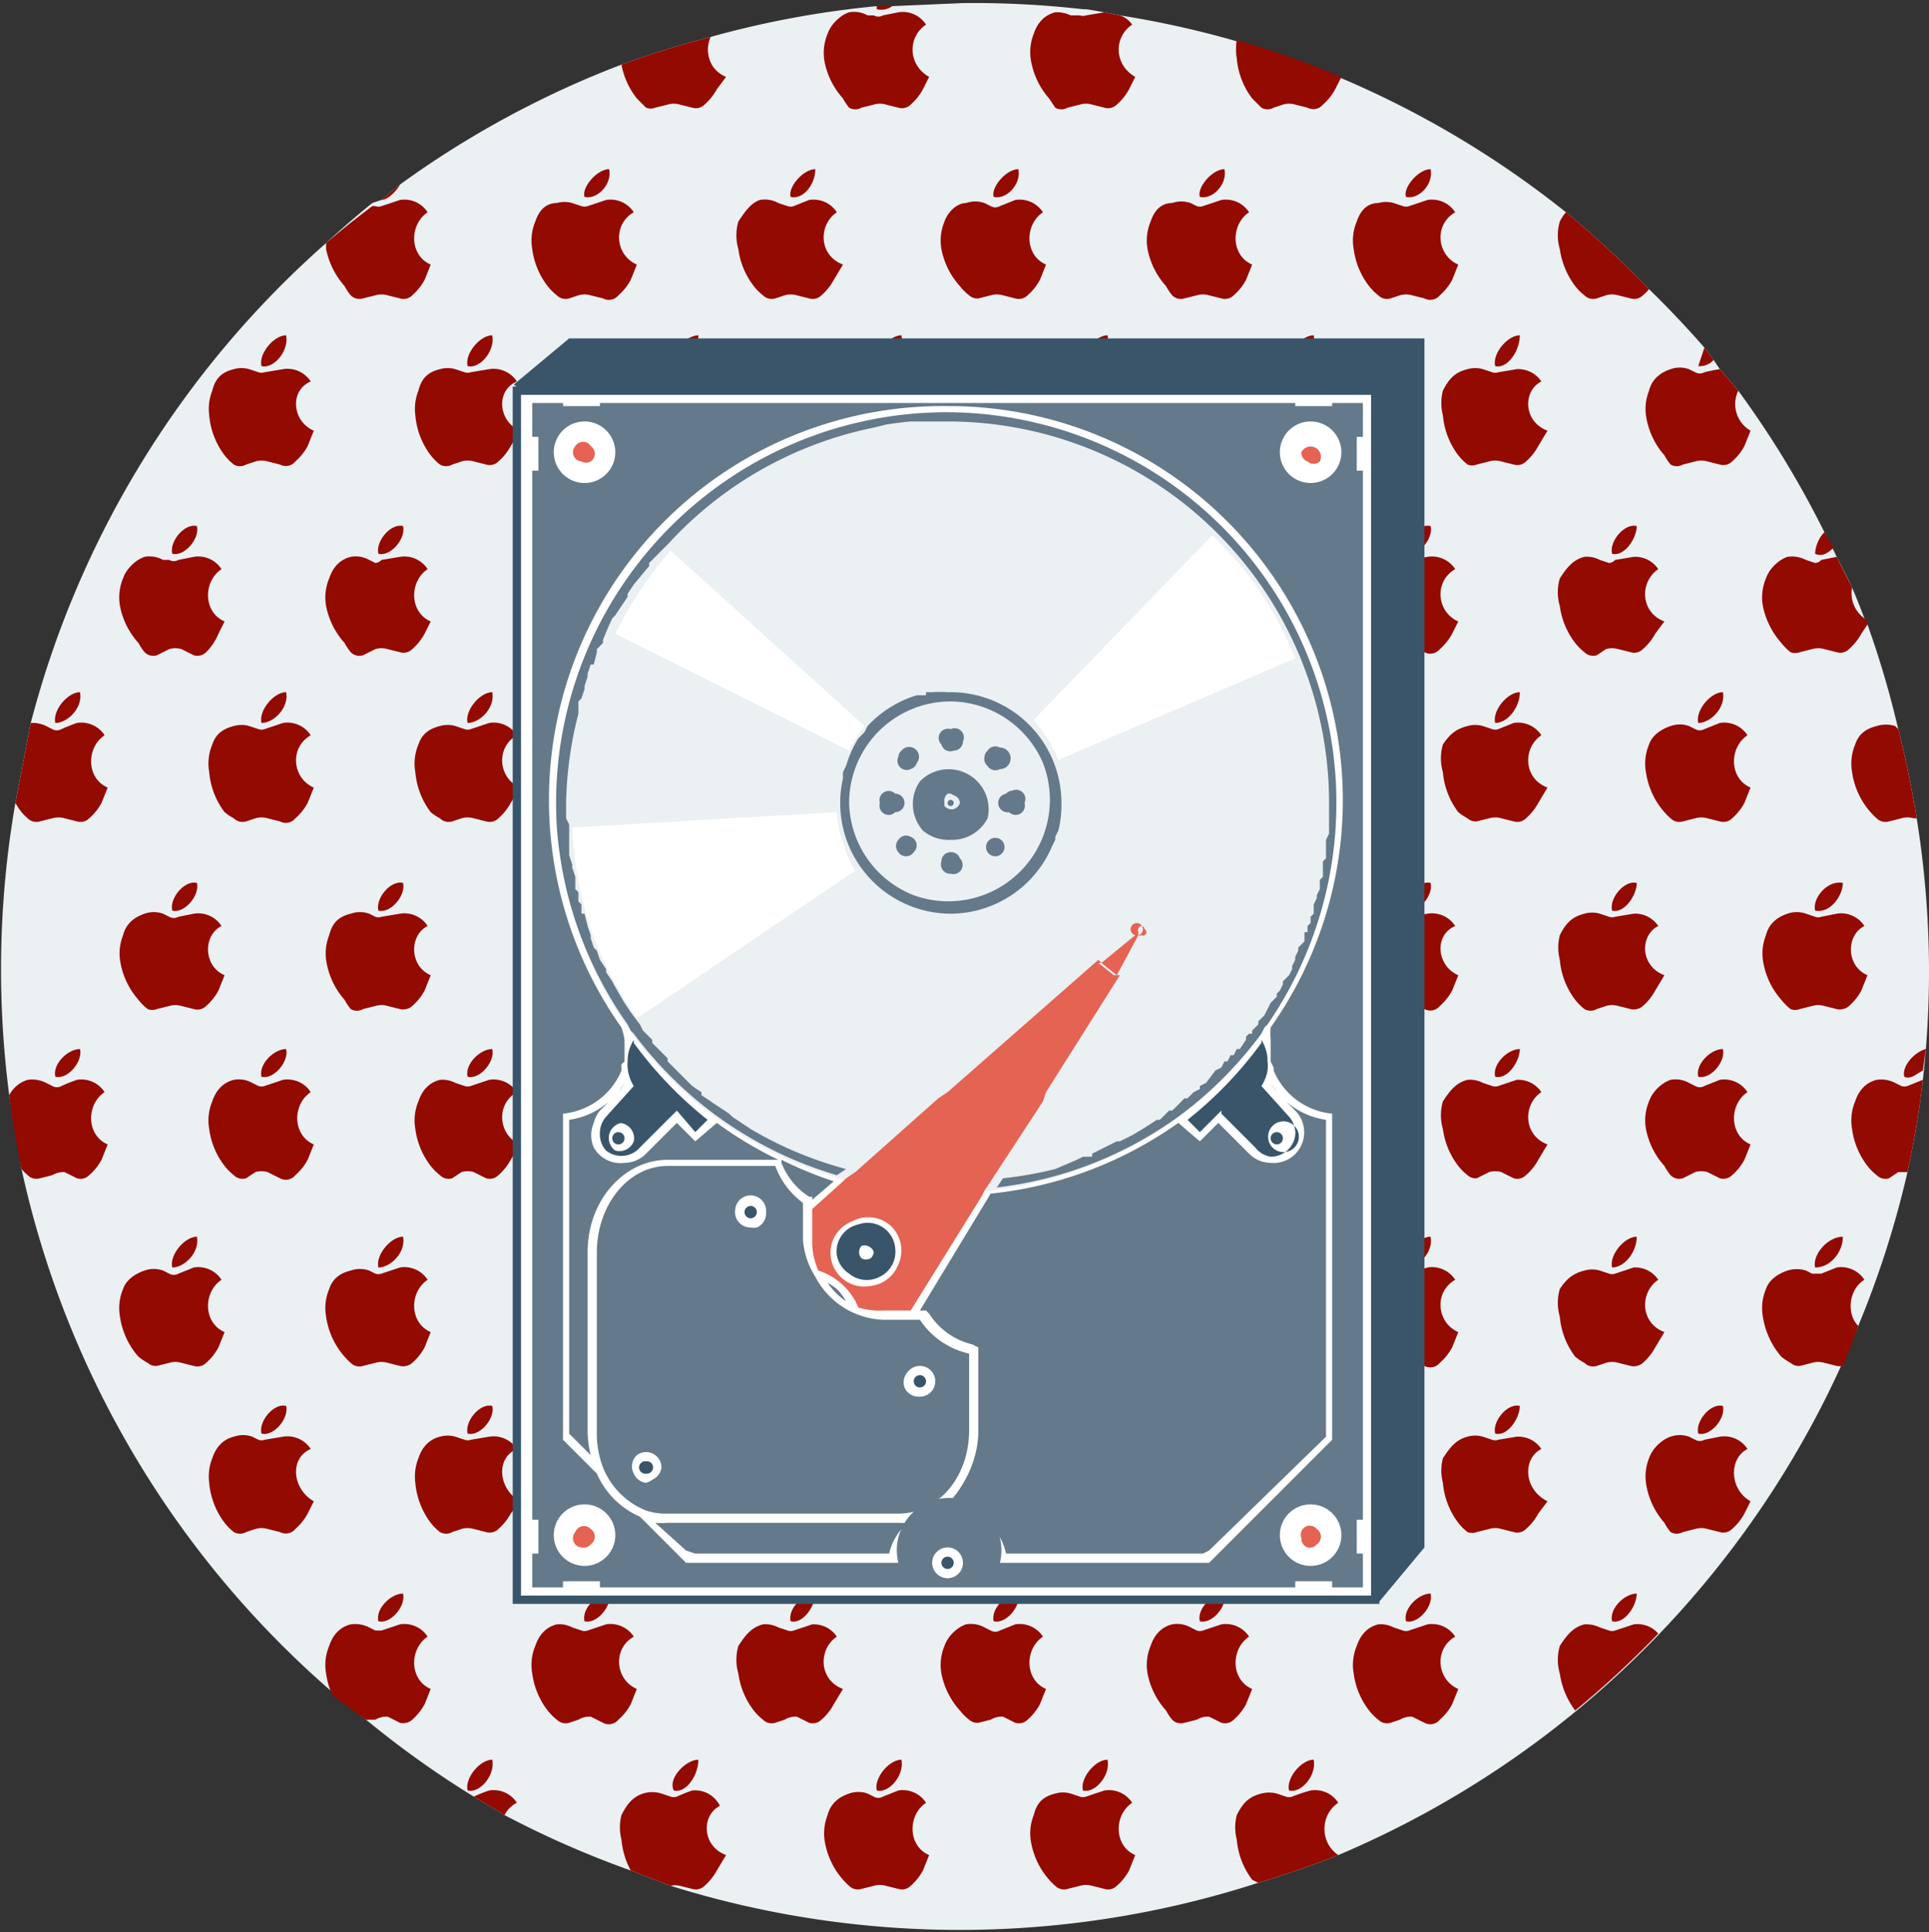
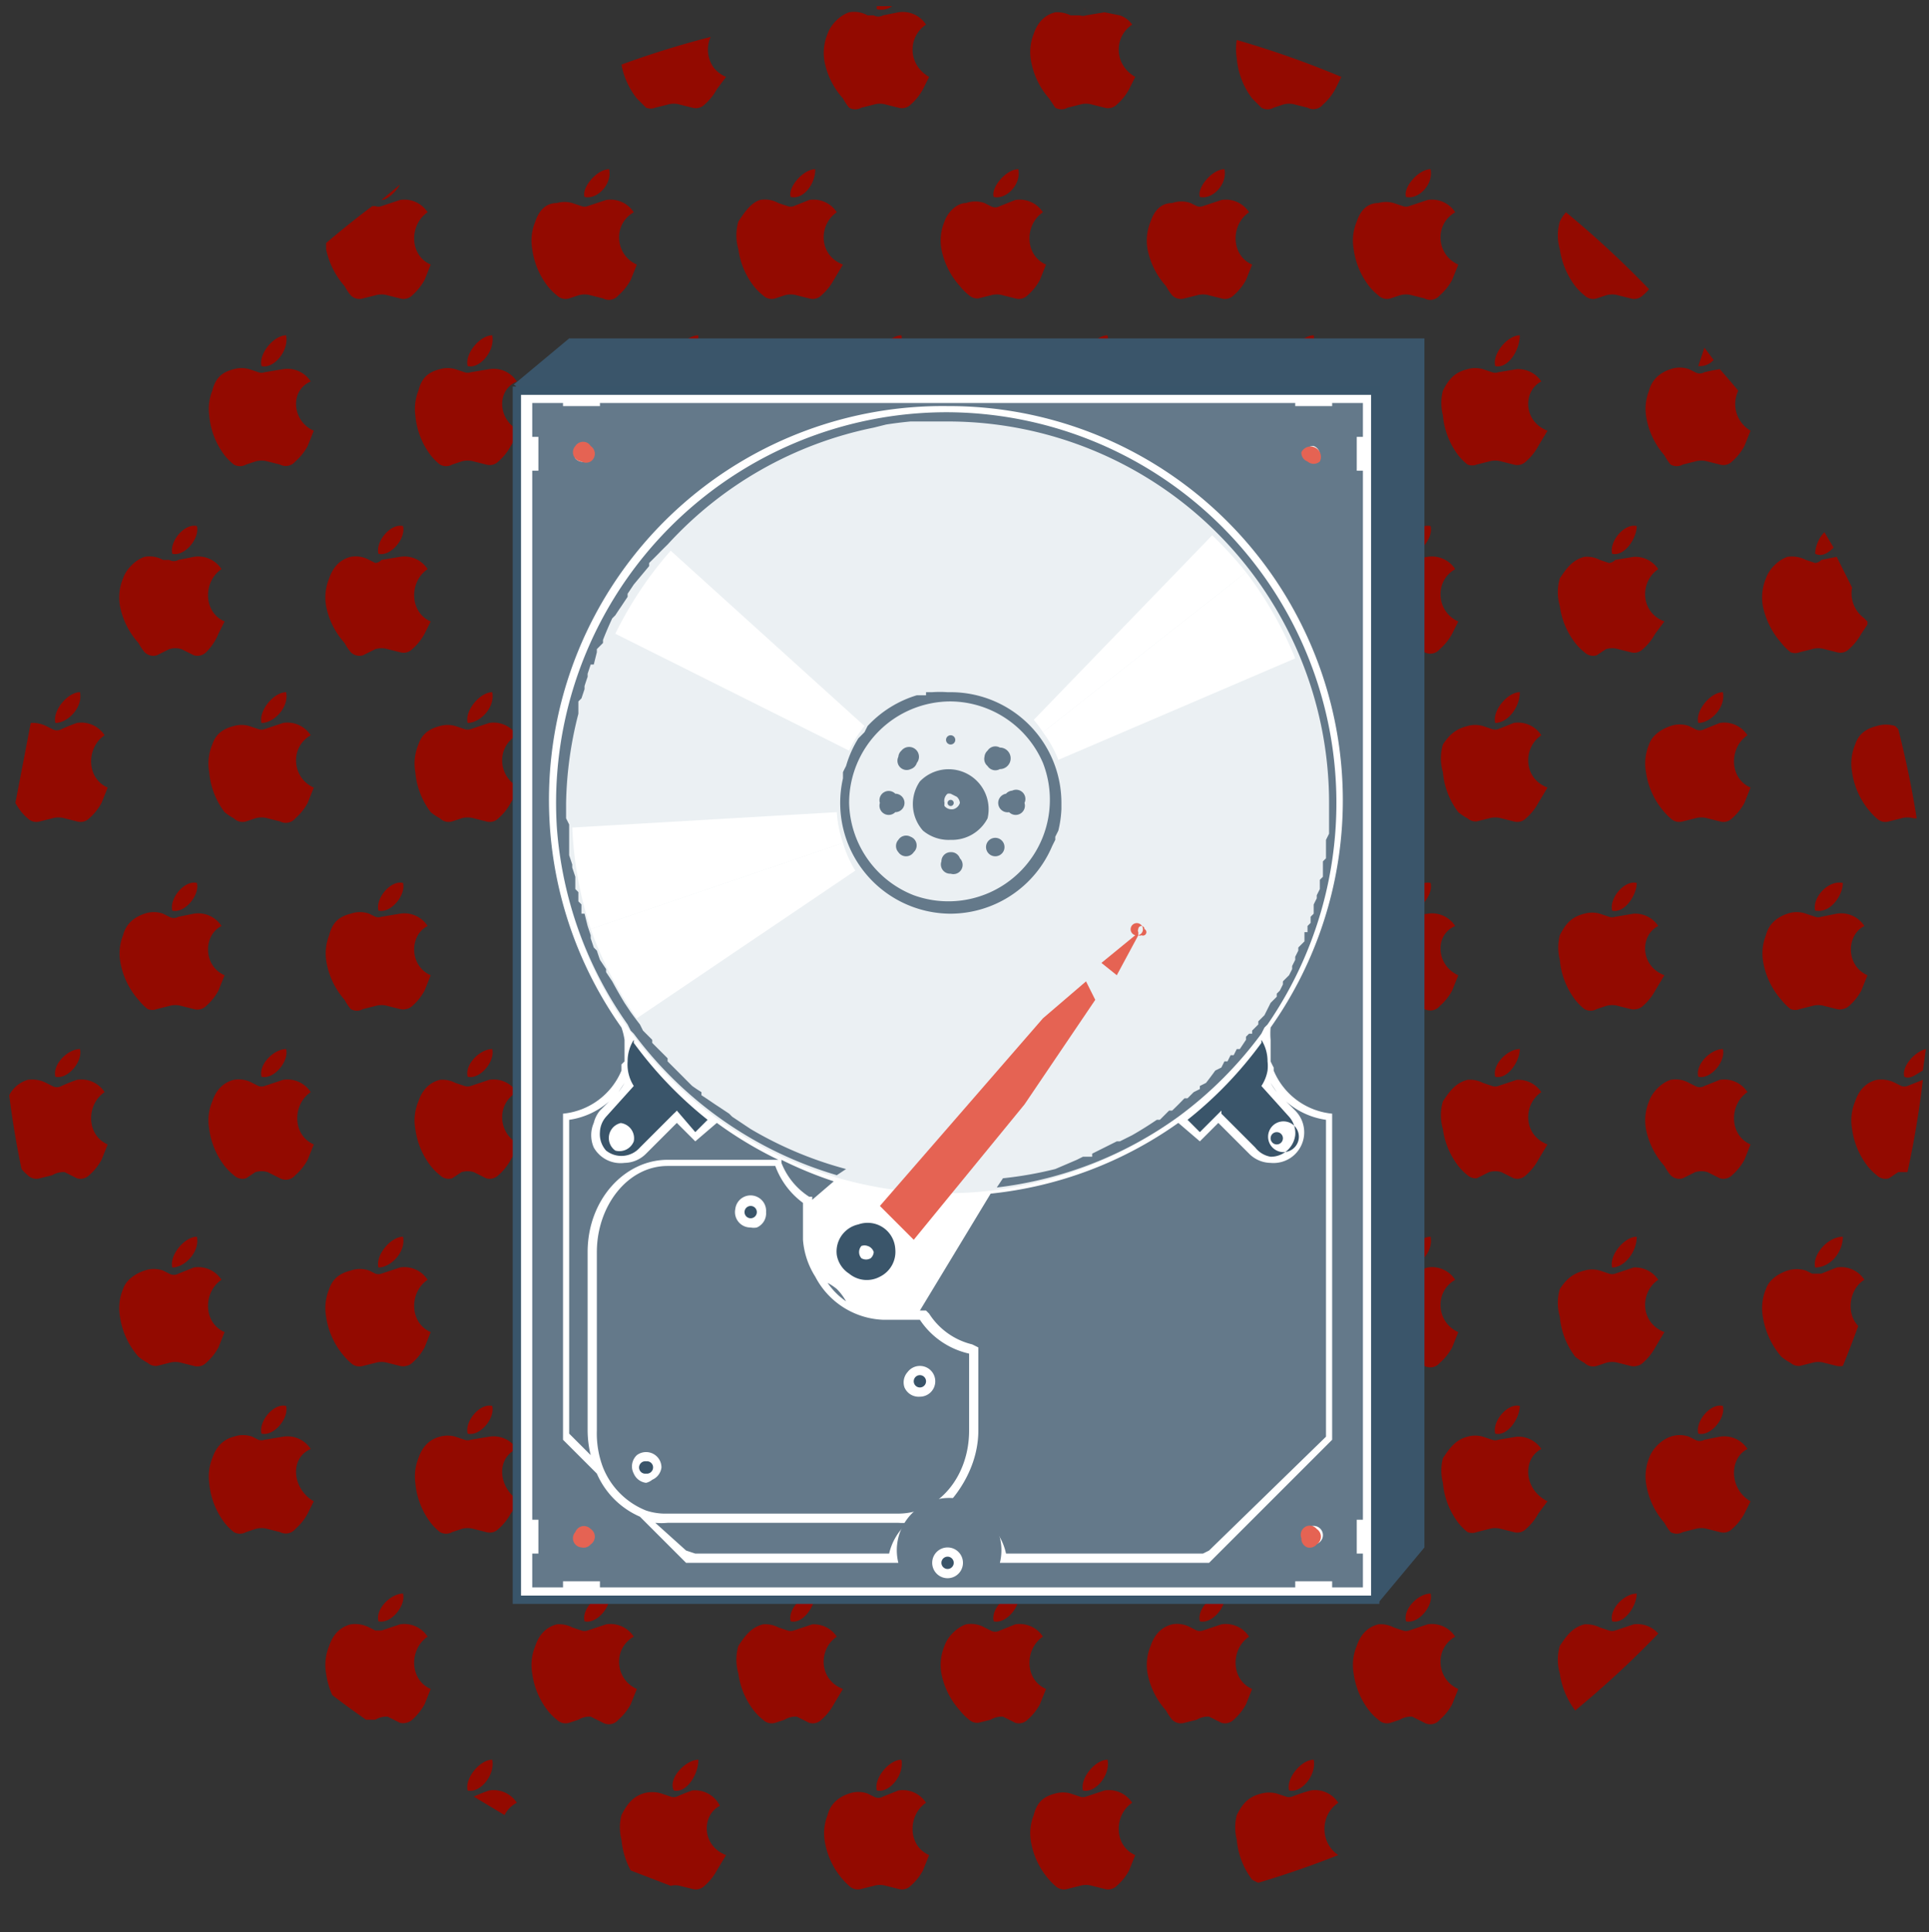
<svg xmlns="http://www.w3.org/2000/svg" width="627" height="628" fill="none">
  <rect width="100%" height="100%" fill="#333333" stroke="none" />
-   <path d="M627 314a313 313 0 01-2 37 305 305 0 01-5 30 312 312 0 01-16 50 314 314 0 01-169 172 313 313 0 01-26 9 315 315 0 01-191 1l-13-5a310 310 0 01-41-18l-10-6a313 313 0 01-35-25 270 270 0 01-11-9A313 313 0 017 380l-4-24a316 316 0 012-95l5-26a313 313 0 0196-156 304 304 0 0115-13 77 77 0 013-1l6-5a312 312 0 0172-39 304 304 0 0129-9 310 310 0 0154-10h5l23-1a315 315 0 0139 2h1a181 181 0 0111 2 311 311 0 0171 20 313 313 0 0174 44 316 316 0 0127 25 319 319 0 0118 19l3 4 2 3a278 278 0 016 7 313 313 0 0128 46 232 232 0 014 8 244 244 0 015 10 223 223 0 014 10l1 2a308 308 0 0110 34 313 313 0 016 29 316 316 0 014 48z" fill="#EBF0F3" />
  <path d="M168 586a9 9 0 00-4 4l-10-6a47 47 0 015-2 9 9 0 019 4zm-8-14c1 5-4 11-8 10-1-4 4-10 8-10zm76 31l-3 5a18 18 0 01-4 5 4 4 0 01-4 1l-4-1a6 6 0 00-3 0l-13-5a26 26 0 01-3-10 16 16 0 010-8c2-4 4-6 7-7a10 10 0 016 0l3 1a3 3 0 002 0 57 57 0 015-2 9 9 0 019 5c-6 3-6 13 2 16zm-9-31c0 5-4 11-8 10-2-4 4-10 8-10zm74 14c-6 4-6 14 1 17l-2 5a18 18 0 01-4 5 4 4 0 01-4 1l-4-1a7 7 0 00-4 0l-4 1a4 4 0 01-4-1 18 18 0 01-2-2 25 25 0 01-6-13 16 16 0 011-8c1-4 4-6 7-7a9 9 0 016 0l2 1a3 3 0 003 0l5-2a9 9 0 019 4zm-8-14c1 5-4 11-8 10-1-4 4-10 8-10zm75 14c-6 4-6 14 1 17l-2 5a18 18 0 01-4 5 4 4 0 01-4 1l-4-1a7 7 0 00-4 0l-4 1a4 4 0 01-4-1 18 18 0 01-2-2 25 25 0 01-6-13 16 16 0 011-8c1-4 3-6 7-7a9 9 0 015 0l3 1a3 3 0 002 0l6-2a9 9 0 019 4zm-8-14c1 5-4 11-8 10-1-4 4-10 8-10zm75 31a313 313 0 01-26 9 18 18 0 01-2-1 25 25 0 01-5-13 16 16 0 010-8c2-4 4-6 8-7a10 10 0 015 0l3 1a3 3 0 002 0 57 57 0 016-2 9 9 0 019 4c-6 4-6 13 0 17zm-8-31c1 5-4 11-8 10-1-4 4-10 8-10zm-287-23l-2 5a19 19 0 01-4 5 4 4 0 01-2 1 4 4 0 01-2 0l-4-2a7 7 0 00-4 1h-3a270 270 0 01-11-8 26 26 0 01-2-7 16 16 0 011-9c1-3 3-6 7-7a10 10 0 016 1l2 1h2l6-2a9 9 0 019 4c-6 4-6 14 1 17zm-9-31c1 4-4 10-8 9-1-4 4-9 8-9zm75 14c-7 4-6 14 1 17l-2 5a18 18 0 01-4 5 4 4 0 01-5 1l-4-2a7 7 0 00-4 1l-3 1a4 4 0 01-4-1 18 18 0 01-3-3 25 25 0 01-5-12 16 16 0 011-9c1-3 3-6 7-7a9 9 0 015 1l3 1a3 3 0 002 0l6-2a9 9 0 019 4zm-8-14c1 4-4 10-8 9-1-4 4-9 8-9zm74 14c-6 4-6 14 2 17l-3 5a18 18 0 01-4 5 4 4 0 01-4 1l-4-2a7 7 0 00-4 1l-3 1a4 4 0 01-4-1 18 18 0 01-3-3 25 25 0 01-5-12 16 16 0 010-9c2-3 4-6 8-7a9 9 0 015 1l3 1a3 3 0 002 0l6-2a9 9 0 018 4zm-7-14c0 4-4 10-8 9-1-4 4-9 8-9zm74 14c-6 4-6 14 1 17l-2 5a18 18 0 01-4 5 4 4 0 01-4 1l-4-2a7 7 0 00-4 1l-4 1a4 4 0 01-3-1 18 18 0 01-3-3 25 25 0 01-6-12 16 16 0 011-9c1-3 4-6 7-7a9 9 0 016 1l2 1a3 3 0 003 0l5-2a9 9 0 019 4zm-8-14c1 4-4 10-8 9-1-4 4-9 8-9zm75 14c-6 4-6 14 1 17l-2 5a18 18 0 01-4 5 4 4 0 01-4 1l-4-2a7 7 0 00-4 1l-4 1a4 4 0 01-4-1 18 18 0 01-2-3 25 25 0 01-6-12 16 16 0 011-9c1-3 3-6 7-7a9 9 0 016 1l2 1a3 3 0 002 0l6-2a9 9 0 019 4zm-8-14c1 4-4 10-8 9-1-4 4-9 8-9zm75 14c-7 4-6 14 1 17l-2 5a18 18 0 01-4 5 4 4 0 01-5 1l-4-2a7 7 0 00-4 1l-3 1a4 4 0 01-4-1 18 18 0 01-3-3 25 25 0 01-5-12 16 16 0 011-9c1-3 3-6 7-7a9 9 0 015 1l3 1a3 3 0 002 0l6-2a9 9 0 019 4zm-8-14c1 4-4 10-8 9-1-4 4-9 8-9zm74 13a314 314 0 01-27 25 26 26 0 01-5-12 16 16 0 010-9c2-3 4-6 8-7a10 10 0 015 1l3 1a3 3 0 002 0l6-2a9 9 0 018 3zm-7-13c0 4-4 10-8 9-1-4 4-9 8-9zm-431-47c-7 3-6 13 1 17l-2 4a18 18 0 01-4 5 4 4 0 01-5 1l-4-1a7 7 0 00-4 0l-3 1a4 4 0 01-4 0 18 18 0 01-3-3 25 25 0 01-5-13 16 16 0 011-8c1-3 3-6 7-7a9 9 0 016 0l2 1a3 3 0 002 0l6-1a9 9 0 019 4zm-8-14c1 4-4 10-8 9-1-4 4-10 8-9zm75 14c-7 3-6 13 1 17l-3 4a18 18 0 01-4 5 4 4 0 01-4 1l-4-1a7 7 0 00-4 0l-3 1a4 4 0 01-4 0 18 18 0 01-3-3 25 25 0 01-5-13 16 16 0 011-8c1-3 3-6 7-7a9 9 0 015 0l3 1a3 3 0 002 0l6-1a9 9 0 019 4zm-8-14c1 4-4 10-8 9-1-4 4-10 8-9zm74 14c-6 3-6 13 2 17l-3 4a18 18 0 01-4 5 4 4 0 01-4 1l-4-1a7 7 0 00-4 0l-4 1a4 4 0 01-3 0 18 18 0 01-3-3 25 25 0 01-5-13 16 16 0 010-8c2-3 4-6 7-7a9 9 0 016 0l3 1a3 3 0 002 0l5-1a9 9 0 019 4zm-7-14c0 4-4 10-8 9-2-4 4-10 8-9zm74 14c-6 3-6 13 1 17l-2 4a18 18 0 01-4 5 4 4 0 01-4 1l-4-1a7 7 0 00-4 0l-4 1a4 4 0 01-4 0 18 18 0 01-2-3 25 25 0 01-6-13 16 16 0 011-8c1-3 4-6 7-7a9 9 0 016 0l2 1a3 3 0 003 0l5-1a9 9 0 019 4zm-8-14c1 4-4 10-8 9-1-4 4-10 8-9zm75 14c-6 3-6 13 1 17l-2 4a18 18 0 01-4 5 4 4 0 01-4 1l-4-1a7 7 0 00-4 0l-4 1a4 4 0 01-4 0 18 18 0 01-2-3 25 25 0 01-6-13 16 16 0 011-8c1-3 3-6 7-7a9 9 0 016 0l2 1a3 3 0 002 0l6-1a9 9 0 019 4zm-8-14c1 4-4 10-8 9-1-4 4-10 8-9zm75 14c-7 3-6 13 1 17l-2 4a18 18 0 01-4 5 4 4 0 01-5 1l-4-1a7 7 0 00-4 0l-3 1a4 4 0 01-4 0 18 18 0 01-3-3 25 25 0 01-5-13 16 16 0 011-8c1-3 3-6 7-7a9 9 0 015 0l3 1a3 3 0 002 0l6-1a9 9 0 019 4zm-8-14c1 4-4 10-8 9-1-4 4-10 8-9zm74 14c-6 3-6 13 2 17l-3 4a18 18 0 01-4 5 4 4 0 01-4 1l-4-1a7 7 0 00-4 0l-4 1a4 4 0 01-3 0 18 18 0 01-3-3 25 25 0 01-5-13 16 16 0 010-8c2-3 4-6 8-7a9 9 0 015 0l3 1a3 3 0 002 0l6-1a9 9 0 018 4zm-7-14c0 4-4 10-8 9-1-4 4-10 8-9zm74 14c-6 3-6 13 1 17l-2 4a18 18 0 01-4 5 4 4 0 01-4 1l-4-1a7 7 0 00-4 0l-4 1a4 4 0 01-4 0 18 18 0 01-2-3 25 25 0 01-6-13 16 16 0 011-8c1-3 4-6 7-7a9 9 0 016 0l2 1a3 3 0 003 0l5-1a9 9 0 019 4zm-8-14c1 4-4 10-8 9-1-4 4-10 8-9zM72 416c-6 4-6 14 1 17l-2 5a18 18 0 01-4 5 4 4 0 01-4 1l-4-1a7 7 0 00-4 0l-4 1a4 4 0 01-3-1 18 18 0 01-3-2 25 25 0 01-6-13 16 16 0 011-9c1-3 4-5 7-6a9 9 0 016 0l2 1a3 3 0 003 0l5-2a9 9 0 019 4zm-8-14c1 5-4 10-8 10-1-4 4-10 8-10zm75 14c-6 4-6 14 1 17l-2 5a18 18 0 01-4 5 4 4 0 01-2 1 4 4 0 01-2 0l-4-1a7 7 0 00-4 0l-4 1a4 4 0 01-4-1 18 18 0 01-2-2 25 25 0 01-6-13 16 16 0 011-9c1-3 3-5 7-6a9 9 0 016 0l2 1a3 3 0 002 0l6-2a9 9 0 019 4zm-8-14c1 5-4 10-8 10-1-4 4-10 8-10zm75 14c-7 4-6 14 1 17l-2 5a18 18 0 01-4 5 4 4 0 01-2 1 4 4 0 01-3 0l-4-1a7 7 0 00-4 0l-3 1a4 4 0 01-4-1 18 18 0 01-3-2 25 25 0 01-5-13 16 16 0 011-9c1-3 3-5 7-6a9 9 0 015 0l3 1a3 3 0 002 0l6-2a9 9 0 019 4zm-8-14c1 5-4 10-8 10-1-4 4-10 8-10zm74 14c-6 4-6 14 2 17l-3 5a18 18 0 01-4 5 4 4 0 01-4 1l-4-1a7 7 0 00-4 0l-3 1a4 4 0 01-4-1 18 18 0 01-3-2 25 25 0 01-5-13 16 16 0 010-9c2-3 4-5 8-6a9 9 0 015 0l3 1a3 3 0 002 0l6-2a9 9 0 018 4zm-7-14c0 5-4 10-8 10-1-4 4-10 8-10zm74 14c-6 4-6 14 1 17l-2 5a18 18 0 01-4 5 4 4 0 01-4 1l-4-1a7 7 0 00-4 0l-4 1a4 4 0 01-3-1 18 18 0 01-3-2 25 25 0 01-6-13 16 16 0 011-9c1-3 4-5 7-6a9 9 0 016 0l2 1a3 3 0 003 0l5-2a9 9 0 019 4zm-8-14c1 5-4 10-8 10-1-4 4-10 8-10zm142 14c-7 4-6 14 1 17l-2 5a18 18 0 01-4 5 4 4 0 01-5 1l-4-1a7 7 0 00-4 0l-3 1a4 4 0 01-4-1 18 18 0 01-3-2 25 25 0 01-5-13 16 16 0 011-9c1-3 3-5 7-6a9 9 0 015 0l3 1a3 3 0 002 0l6-2a9 9 0 019 4zm-8-14c1 5-4 10-8 10-1-4 4-10 8-10zm74 14c-6 4-6 14 2 17l-3 5a18 18 0 01-4 5 4 4 0 01-2 1 4 4 0 01-2 0l-4-1a7 7 0 00-4 0l-3 1a4 4 0 01-4-1 18 18 0 01-3-2 25 25 0 01-5-13 16 16 0 010-9c2-3 4-5 8-6a9 9 0 015 0l3 1a3 3 0 002 0l6-2a9 9 0 018 4zm-7-14c0 5-4 10-8 10-1-4 4-10 8-10zm72 29a308 308 0 01-5 13 5 5 0 01-2 0l-4-1a7 7 0 00-4 0l-4 1a4 4 0 01-3-1 18 18 0 01-3-2 26 26 0 01-6-13 16 16 0 011-9c1-3 4-5 7-6a10 10 0 016 0l2 1h3l5-2a9 9 0 019 4c-5 3-6 11-2 15zm-5-29c0 5-4 10-9 10-1-4 4-10 9-10zM35 372l-2 5a18 18 0 01-4 5 4 4 0 01-4 1l-4-2a7 7 0 00-4 1l-4 1a4 4 0 01-4-1 18 18 0 01-2-2 297 297 0 01-4-24 10 10 0 016-5 10 10 0 016 1l2 1a3 3 0 003 0 57 57 0 015-2 9 9 0 019 4c-6 4-6 14 1 17zm-9-31c1 4-4 10-8 9-1-4 4-9 8-9zm75 14c-6 4-6 14 1 17l-2 5a18 18 0 01-4 5 4 4 0 01-5 1l-4-2a7 7 0 00-4 0l-3 2a4 4 0 01-4-1 18 18 0 01-3-3 25 25 0 01-5-12 16 16 0 011-9c1-3 3-6 7-7a9 9 0 016 1l2 1a3 3 0 002 0l6-2a9 9 0 019 4zm-8-14c1 4-4 10-8 9-1-4 4-9 8-9zm75 14c-7 4-6 14 1 17l-3 5a18 18 0 01-4 5 4 4 0 01-4 1l-4-2a7 7 0 00-4 0l-3 2a4 4 0 01-4-1 18 18 0 01-3-3 25 25 0 01-5-12 16 16 0 011-9c1-3 3-6 7-7a9 9 0 015 1l3 1a3 3 0 002 0l6-2a9 9 0 019 4zm-8-14c1 4-4 10-8 9-1-4 4-9 8-9zm74 14c-6 4-6 14 2 17l-3 5a18 18 0 01-4 5 4 4 0 01-4 1l-4-2a7 7 0 00-4 0l-4 2a4 4 0 01-3-1 18 18 0 01-3-3 25 25 0 01-5-12 16 16 0 010-9c2-3 4-6 7-7a9 9 0 016 1l3 1a3 3 0 002 0l5-2a9 9 0 019 4zm-7-14c0 4-4 10-8 9-2-4 4-9 8-9zm74 14c-6 4-6 14 1 17l-2 5a18 18 0 01-4 5 4 4 0 01-4 1l-4-2a7 7 0 00-4 0l-4 2a4 4 0 01-4-1 18 18 0 01-2-3 25 25 0 01-6-12 16 16 0 011-9c1-3 4-6 7-7a9 9 0 016 1l2 1a3 3 0 003 0l5-2a9 9 0 019 4zm-8-14c1 4-4 10-8 9-1-4 4-9 8-9zm75 14c-6 4-6 14 1 17l-2 5a18 18 0 01-4 5 4 4 0 01-4 1l-4-2a7 7 0 00-4 0l-4 2a4 4 0 01-4-1 18 18 0 01-2-3 25 25 0 01-6-12 16 16 0 011-9c1-3 3-6 7-7a9 9 0 016 1l2 1a3 3 0 002 0l6-2a9 9 0 019 4zm-8-14c1 4-4 10-8 9-1-4 4-9 8-9zm75 14c-7 4-6 14 1 17l-2 5a18 18 0 01-4 5 4 4 0 01-5 1l-4-2a7 7 0 00-4 0l-3 2a4 4 0 01-4-1 18 18 0 01-3-3 25 25 0 01-5-12 16 16 0 011-9c1-3 3-6 7-7a9 9 0 015 1l3 1a3 3 0 002 0l6-2a9 9 0 019 4zm-8-14c1 4-4 10-8 9-1-4 4-9 8-9zm74 14c-6 4-6 14 2 17l-3 5a18 18 0 01-4 5 4 4 0 01-4 1l-4-2a7 7 0 00-4 0l-4 2a4 4 0 01-3-1 18 18 0 01-3-3 25 25 0 01-5-12 16 16 0 010-9c2-3 4-6 8-7a9 9 0 015 1l3 1a3 3 0 002 0l6-2a9 9 0 018 4zm-7-14c0 4-4 10-8 9-1-4 4-9 8-9zm74 14c-6 4-6 14 1 17l-2 5a18 18 0 01-4 5 4 4 0 01-4 1l-4-2a7 7 0 00-4 0l-4 2a4 4 0 01-4-1 18 18 0 01-2-3 25 25 0 01-6-12 16 16 0 011-9c1-3 4-6 7-7a9 9 0 016 1l2 1a3 3 0 003 0l5-2a9 9 0 019 4zm-8-14c1 4-4 10-8 9-1-4 4-9 8-9zm65 10a305 305 0 01-5 30h-3l-3 2a4 4 0 01-4-1 18 18 0 01-3-3 25 25 0 01-5-12 16 16 0 011-9c1-3 3-6 7-7a10 10 0 016 1l2 1a3 3 0 002 0l5-2zm1-10l-1 7c-2 1-4 3-6 2-1-3 3-8 7-9zM72 301c-6 3-6 13 1 16l-2 5a18 18 0 01-4 5 4 4 0 01-4 1l-4-1a7 7 0 00-4 0l-4 1a4 4 0 01-3 0 18 18 0 01-3-3 25 25 0 01-6-13 16 16 0 011-8c1-4 4-6 7-7a9 9 0 016 0l2 1a3 3 0 003 0l5-1a9 9 0 019 4zm-8-14c1 4-4 10-8 9-1-4 4-10 8-9zm75 14c-6 3-6 13 1 16l-2 5a18 18 0 01-4 5 4 4 0 01-2 1 4 4 0 01-2 0l-4-1a7 7 0 00-4 0l-4 1a4 4 0 01-4 0 18 18 0 01-2-3 25 25 0 01-6-13 16 16 0 011-8c1-4 3-6 7-7a9 9 0 016 0l2 1a3 3 0 002 0l6-1a9 9 0 019 4zm-8-14c1 4-4 10-8 9-1-4 4-10 8-9zm75 14c-7 3-6 13 1 16l-2 5a18 18 0 01-4 5 4 4 0 01-2 1 4 4 0 01-3 0l-4-1a7 7 0 00-4 0l-3 1a4 4 0 01-4 0 18 18 0 01-3-3 25 25 0 01-5-13 16 16 0 011-8c1-4 3-6 7-7a9 9 0 015 0l3 1a3 3 0 002 0l6-1a9 9 0 019 4zm-8-14c1 4-4 10-8 9-1-4 4-10 8-9zm74 14c-6 3-6 13 2 16l-3 5a18 18 0 01-4 5 4 4 0 01-4 1l-4-1a7 7 0 00-4 0l-3 1a4 4 0 01-4 0 18 18 0 01-3-3 25 25 0 01-5-13 16 16 0 010-8c2-4 4-6 8-7a9 9 0 015 0l3 1a3 3 0 002 0l6-1a9 9 0 018 4zm-7-14c0 4-4 10-8 9-1-4 4-10 8-9zm74 14c-6 3-6 13 1 16l-2 5a18 18 0 01-4 5 4 4 0 01-4 1l-4-1a7 7 0 00-4 0l-4 1a4 4 0 01-3 0 18 18 0 01-3-3 25 25 0 01-6-13 16 16 0 011-8c1-4 4-6 7-7a9 9 0 016 0l2 1a3 3 0 003 0l5-1a9 9 0 019 4zm-8-14c1 4-4 10-8 9-1-4 4-10 8-9zm75 14c-6 3-6 13 1 16l-2 5a18 18 0 01-4 5 4 4 0 01-4 1l-4-1a7 7 0 00-4 0l-4 1a4 4 0 01-4 0 18 18 0 01-2-3 25 25 0 01-6-13 16 16 0 011-8c1-4 3-6 7-7a9 9 0 016 0l2 1a3 3 0 002 0l6-1a9 9 0 019 4zm-8-14c1 4-4 10-8 9-1-4 4-10 8-9zm75 14c-7 3-6 13 1 16l-2 5a18 18 0 01-4 5 4 4 0 01-5 1l-4-1a7 7 0 00-4 0l-3 1a4 4 0 01-4 0 18 18 0 01-3-3 25 25 0 01-5-13 16 16 0 011-8c1-4 3-6 7-7a9 9 0 015 0l3 1a3 3 0 002 0l6-1a9 9 0 019 4zm-8-14c1 4-4 10-8 9-1-4 4-10 8-9zm74 14c-6 3-6 13 2 16l-3 5a18 18 0 01-4 5 4 4 0 01-2 1 4 4 0 01-2 0l-4-1a7 7 0 00-4 0l-3 1a4 4 0 01-4 0 18 18 0 01-3-3 25 25 0 01-5-13 16 16 0 010-8c2-4 4-6 8-7a9 9 0 015 0l3 1a3 3 0 002 0l6-1a9 9 0 018 4zm-7-14c0 4-4 10-8 9-1-4 4-10 8-9zm74 14c-6 3-6 13 1 16l-2 5a18 18 0 01-4 5 4 4 0 01-2 1 4 4 0 01-2 0l-4-1a7 7 0 00-4 0l-4 1a4 4 0 01-3 0 18 18 0 01-3-3 25 25 0 01-6-13 16 16 0 011-8c1-4 4-6 7-7a9 9 0 016 0l3 1a3 3 0 002 0l5-1a9 9 0 019 4zm-7-14c0 4-4 10-9 9-1-4 4-10 9-9zM35 256l-2 5a18 18 0 01-4 5 4 4 0 01-4 1l-4-1a7 7 0 00-4 0l-4 1a4 4 0 01-4-1 18 18 0 01-2-2 25 25 0 01-2-3l5-26a10 10 0 015 1l2 1a3 3 0 003 0 57 57 0 015-2 9 9 0 019 4c-6 4-6 14 1 17zm-9-31c1 5-4 10-8 10-1-4 4-10 8-10zm75 14c-7 4-6 14 1 17l-2 5a18 18 0 01-4 5 4 4 0 01-5 1l-4-1a7 7 0 00-4 0l-3 1a4 4 0 01-4-1 18 18 0 01-3-2 25 25 0 01-5-13 16 16 0 011-9c1-3 3-5 7-6a9 9 0 015 0l3 1a3 3 0 002 0l6-2a9 9 0 019 4zm-8-14c1 5-4 10-8 10-1-4 4-10 8-10zm75 14c-7 4-6 14 1 17l-3 5a18 18 0 01-4 5 4 4 0 01-4 1l-4-1a7 7 0 00-4 0l-3 1a4 4 0 01-4-1 18 18 0 01-3-2 25 25 0 01-5-13 16 16 0 011-9c1-3 3-5 7-6a9 9 0 015 0l3 1a3 3 0 002 0l6-2a9 9 0 019 4zm-8-14c1 5-4 10-8 10-1-4 4-10 8-10zm74 14c-6 4-6 14 2 17l-3 5a18 18 0 01-4 5 4 4 0 01-4 1l-4-1a7 7 0 00-4 0l-4 1a4 4 0 01-3-1 18 18 0 01-3-2 25 25 0 01-5-13 16 16 0 010-9c2-3 4-5 7-6a9 9 0 016 0l3 1a3 3 0 002 0l5-2a9 9 0 019 4zm-7-14c0 5-4 10-8 10-2-4 4-10 8-10zm74 14c-6 4-6 14 1 17l-2 5a18 18 0 01-4 5 4 4 0 01-4 1l-4-1a7 7 0 00-4 0l-4 1a4 4 0 01-4-1 18 18 0 01-2-2 25 25 0 01-6-13 16 16 0 011-9c1-3 4-5 7-6a9 9 0 016 0l2 1a3 3 0 003 0l5-2a9 9 0 019 4zm-8-14c1 5-4 10-8 10-1-4 4-10 8-10zm75 14c-6 4-6 14 1 17l-2 5a18 18 0 01-4 5 4 4 0 01-4 1l-4-1a7 7 0 00-4 0l-4 1a4 4 0 01-4-1 18 18 0 01-2-2 25 25 0 01-6-13 16 16 0 011-9c1-3 3-5 7-6a9 9 0 015 0l3 1h2l6-2a9 9 0 019 4zm-8-14c1 5-4 10-8 10-1-4 4-10 8-10zm75 14c-7 4-6 14 1 17l-2 5a18 18 0 01-4 5 4 4 0 01-5 1l-4-1a7 7 0 00-4 0l-3 1a4 4 0 01-4-1 18 18 0 01-3-2 25 25 0 01-5-13 16 16 0 011-9c1-3 3-5 7-6a9 9 0 015 0l3 1a3 3 0 002 0l6-2a9 9 0 019 4zm-8-14c1 5-4 10-8 10-1-4 4-10 8-10zm74 14c-6 4-6 14 2 17l-3 5a18 18 0 01-4 5 4 4 0 01-4 1l-4-1a7 7 0 00-4 0l-4 1a4 4 0 01-3-1 18 18 0 01-3-2 25 25 0 01-5-13 16 16 0 010-9c2-3 4-5 8-6a9 9 0 015 0l3 1a3 3 0 002 0l5-2a9 9 0 019 4zm-7-14c0 5-4 10-8 10-1-4 4-10 8-10zm74 14c-6 4-6 14 1 17l-2 5a18 18 0 01-4 5 4 4 0 01-4 1l-4-1a7 7 0 00-4 0l-4 1a4 4 0 01-4-1 18 18 0 01-2-2 25 25 0 01-6-13 16 16 0 011-9c1-3 4-5 7-6a9 9 0 016 0l2 1a3 3 0 003 0l5-2a9 9 0 019 4zm-8-14c1 5-4 10-8 10-1-4 4-10 8-10zm63 41h-1a7 7 0 00-4 0l-4 1a4 4 0 01-4-1 18 18 0 01-2-2 25 25 0 01-6-13 16 16 0 011-9c1-3 3-5 7-6a10 10 0 016 0l1 1a318 318 0 016 29zM72 185c-6 4-6 14 1 17l-2 4a18 18 0 01-4 6 4 4 0 01-4 1l-4-2a7 7 0 00-4 0l-4 2a4 4 0 01-4-1 18 18 0 01-2-3 25 25 0 01-6-12 16 16 0 011-9c1-3 4-6 7-7a9 9 0 016 1h2a3 3 0 003 0l5-1a9 9 0 019 4zm-8-14c1 4-4 10-8 9-1-4 4-10 8-9zm75 14c-6 4-6 14 1 17l-2 4a18 18 0 01-4 5 4 4 0 01-4 1l-4-1a7 7 0 00-4 0l-4 2a4 4 0 01-4-1 18 18 0 01-2-3 25 25 0 01-6-12 16 16 0 011-9c1-3 3-6 7-7a9 9 0 016 1l2 1a3 3 0 002-1l6-1a9 9 0 019 4zm-8-14c1 4-4 10-8 9-1-4 4-10 8-9zm75 14c-7 4-6 14 1 17l-2 4a18 18 0 01-4 5 4 4 0 01-5 1l-4-1a7 7 0 00-4 0l-3 2a4 4 0 01-4-1 18 18 0 01-3-3 25 25 0 01-5-12 16 16 0 011-9c1-3 3-6 7-7a9 9 0 015 1l3 1a3 3 0 002-1l6-1a9 9 0 019 4zm-8-14c1 4-4 10-8 9-1-4 4-10 8-9zm74 14c-6 4-6 14 2 17l-3 4a18 18 0 01-4 5 4 4 0 01-4 1l-4-1a7 7 0 00-4 0l-3 2a4 4 0 01-4-1 18 18 0 01-3-3 25 25 0 01-5-12 16 16 0 010-9c2-3 4-6 8-7a9 9 0 015 1l3 1a3 3 0 002-1l6-1a9 9 0 018 4zm-7-14c0 4-4 10-8 9-1-4 4-10 8-9zm74 14c-6 4-6 14 1 17l-2 4a18 18 0 01-4 5 4 4 0 01-4 1l-4-1a7 7 0 00-4 0l-4 2a4 4 0 01-3-1 18 18 0 01-3-3 25 25 0 01-6-12 16 16 0 011-9c1-3 4-6 7-7a9 9 0 016 1l2 1a3 3 0 003-1l5-1a9 9 0 019 4zm-8-14c1 4-4 10-8 9-1-4 4-10 8-9zm75 14c-6 4-6 14 1 17l-2 4a18 18 0 01-4 5 4 4 0 01-4 1l-4-1a7 7 0 00-4 0l-4 2a4 4 0 01-4-1 18 18 0 01-2-3 25 25 0 01-6-12 16 16 0 011-9c1-3 3-6 7-7a9 9 0 016 1l2 1a3 3 0 002-1l6-1a9 9 0 019 4zm-8-14c1 4-4 10-8 9-1-4 4-10 8-9zm75 14c-7 4-6 14 1 17l-2 4a18 18 0 01-4 5 4 4 0 01-5 1l-4-1a7 7 0 00-4 0l-3 2a4 4 0 01-4-1 18 18 0 01-3-3 25 25 0 01-5-12 16 16 0 011-9c1-3 3-6 7-7a9 9 0 015 1l3 1a3 3 0 002-1l6-1a9 9 0 019 4zm-8-14c1 4-4 10-8 9-1-4 4-10 8-9zm74 14c-6 4-6 14 2 17l-3 4a18 18 0 01-4 5 4 4 0 01-4 1l-4-1a7 7 0 00-4 0l-3 2a4 4 0 01-4-1 18 18 0 01-3-3 25 25 0 01-5-12 16 16 0 010-9c2-3 4-6 8-7a9 9 0 015 1l3 1a3 3 0 002-1l6-1a9 9 0 018 4zm-7-14c0 4-4 10-8 9-1-4 4-10 8-9zm75 31v1l-2 3a19 19 0 01-4 5 4 4 0 01-4 1l-4-1a7 7 0 00-4 0l-4 1a4 4 0 01-3 0 18 18 0 01-3-3 26 26 0 01-6-12 16 16 0 011-9c1-3 4-6 7-7a10 10 0 016 1l3 1a3 3 0 002-1l5-1 5 10a10 10 0 004 10 10 10 0 001 1zm-11-24c-2 2-4 3-6 2 0-2 1-5 3-7l3 5zm-495-54c-7 3-6 13 1 16l-2 5a18 18 0 01-4 5 4 4 0 01-5 1l-4-1a7 7 0 00-4 0l-3 1a4 4 0 01-4 0 18 18 0 01-3-3 25 25 0 01-5-13 16 16 0 011-8c1-4 3-6 7-7a9 9 0 015 0l3 1a3 3 0 002 0l6-1a9 9 0 019 4zm-8-15c1 5-4 11-8 10-1-4 4-10 8-10zm75 15c-7 3-6 13 1 16l-3 5a18 18 0 01-4 5 4 4 0 01-4 1l-4-1a7 7 0 00-4 0l-3 1a4 4 0 01-4 0 18 18 0 01-3-3 25 25 0 01-5-13 16 16 0 011-8c1-4 3-6 7-7a9 9 0 015 0l3 1a3 3 0 002 0l6-1a9 9 0 019 4zm-8-15c1 5-4 11-8 10-1-4 4-10 8-10zm74 15c-6 3-6 13 2 16l-3 5a18 18 0 01-4 5 4 4 0 01-4 1l-4-1a7 7 0 00-4 0l-4 1a4 4 0 01-3 0 18 18 0 01-3-3 25 25 0 01-5-13 16 16 0 010-8c2-4 4-6 7-7a9 9 0 016 0l3 1a3 3 0 002 0l5-1a9 9 0 019 4zm-7-15c0 5-4 11-8 10-2-4 4-10 8-10zm74 15c-6 3-6 13 1 16l-2 5a18 18 0 01-4 5 4 4 0 01-4 1l-4-1a7 7 0 00-4 0l-4 1a4 4 0 01-4 0 18 18 0 01-2-3 25 25 0 01-6-13 16 16 0 011-8c1-4 4-6 7-7a9 9 0 016 0l2 1a3 3 0 003 0l5-1a9 9 0 019 4zm-8-15c1 5-4 11-8 10-1-4 4-10 8-10zm75 15c-6 3-6 13 1 16l-2 5a18 18 0 01-4 5 4 4 0 01-4 1l-4-1a7 7 0 00-4 0l-4 1a4 4 0 01-4 0 18 18 0 01-2-3 25 25 0 01-6-13 16 16 0 011-8c1-4 3-6 7-7a9 9 0 015 0l3 1a3 3 0 002 0l6-1a9 9 0 019 4zm-8-15c1 5-4 11-8 10-1-4 4-10 8-10zm75 15c-7 3-6 13 1 16l-2 5a18 18 0 01-4 5 4 4 0 01-5 1l-4-1a7 7 0 00-4 0l-3 1a4 4 0 01-4 0 18 18 0 01-3-3 25 25 0 01-5-13 16 16 0 011-8c1-4 3-6 7-7a9 9 0 015 0l3 1a3 3 0 002 0l6-1a9 9 0 019 4zm-8-15c1 5-4 11-8 10-1-4 4-10 8-10zm74 15c-6 3-6 13 2 16l-3 5a18 18 0 01-4 5 4 4 0 01-4 1l-4-1a7 7 0 00-4 0l-4 1a4 4 0 01-3 0 18 18 0 01-3-3 25 25 0 01-5-13 16 16 0 010-8c2-4 4-6 8-7a9 9 0 015 0l3 1a3 3 0 002 0l6-1a9 9 0 018 4zm-7-15c0 5-4 11-8 10-1-4 4-10 8-10zm75 31l-2 5a18 18 0 01-4 5 4 4 0 01-4 1l-4-1a7 7 0 00-4 0l-4 1a4 4 0 01-4 0 18 18 0 01-2-3 25 25 0 01-6-13 16 16 0 011-8c1-4 4-6 7-7a9 9 0 016 0l2 1a3 3 0 003 0 55 55 0 015-1 278 278 0 016 7 10 10 0 004 13zm-12-23a6 6 0 01-5 2l2-6 3 4zM140 86l-2 5a19 19 0 01-4 5 4 4 0 01-4 1l-4-1a7 7 0 00-4 0l-4 1a4 4 0 01-4-1 18 18 0 01-2-3 26 26 0 01-6-12v-2a303 303 0 0115-12h1a3 3 0 002 0l6-2a9 9 0 019 4c-6 4-6 14 1 17zm-10-26c-1 2-4 5-6 5l6-5zm76 9c-7 4-6 14 1 17l-2 5a18 18 0 01-4 5 4 4 0 01-5 1l-4-1a7 7 0 00-4 0l-3 1a4 4 0 01-4-1 18 18 0 01-3-3 25 25 0 01-5-12 16 16 0 011-9c1-3 3-6 7-6a9 9 0 015 0l3 1a3 3 0 002 0l6-2a9 9 0 019 4zm-8-14c1 5-4 10-8 9-1-3 4-9 8-9zm74 14c-6 4-6 14 2 17l-3 5a18 18 0 01-4 5 4 4 0 01-4 1l-4-1a7 7 0 00-4 0l-3 1a4 4 0 01-4-1 18 18 0 01-3-3 25 25 0 01-5-12 16 16 0 010-9c2-3 4-6 7-7a9 9 0 016 1l3 1a3 3 0 002 0l5-2a9 9 0 019 4zm-7-14c0 5-4 10-8 9-1-3 4-9 8-9zm74 14c-6 4-6 14 1 17l-2 5a18 18 0 01-4 5 4 4 0 01-4 1l-4-1a7 7 0 00-4 0l-4 1a4 4 0 01-3-1 18 18 0 01-3-3 25 25 0 01-6-12 16 16 0 011-9c1-3 4-6 7-6a9 9 0 016 0l2 1a3 3 0 003 0l5-2a9 9 0 019 4zm-8-14c1 5-4 10-8 9-1-3 4-9 8-9zm75 14c-6 4-6 14 1 17l-2 5a18 18 0 01-4 5 4 4 0 01-4 1l-4-1a7 7 0 00-4 0l-4 1a4 4 0 01-4-1 18 18 0 01-2-3 25 25 0 01-6-12 16 16 0 011-9c1-3 3-6 7-6a9 9 0 016 0l2 1a3 3 0 002 0l6-2a9 9 0 019 4zm-8-14c1 5-4 10-8 9-1-3 4-9 8-9zm75 14c-7 4-6 14 1 17l-2 5a18 18 0 01-4 5 4 4 0 01-5 1l-4-1a7 7 0 00-4 0l-3 1a4 4 0 01-4-1 18 18 0 01-3-3 25 25 0 01-5-12 16 16 0 011-9c1-3 3-6 7-6a9 9 0 015 0l3 1a3 3 0 002 0l6-2a9 9 0 019 4zm-8-14c1 5-4 10-8 9-1-3 4-9 8-9zm71 39a15 15 0 01-2 2 4 4 0 01-4 1l-4-1a7 7 0 00-4 0l-3 1a4 4 0 01-4-1 18 18 0 01-3-3 26 26 0 01-5-12 16 16 0 010-9 13 13 0 012-3 316 316 0 0127 25zM236 25l-3 4a18 18 0 01-4 5 4 4 0 01-4 1l-4-1a7 7 0 00-4 0l-4 1a4 4 0 01-3 0l-3-3a25 25 0 01-5-11 304 304 0 0129-9 10 10 0 001 10 10 10 0 004 3zm65-17c-6 4-6 13 1 17l-2 4a18 18 0 01-4 5 4 4 0 01-4 1l-4-1a7 7 0 00-4 0l-4 1a4 4 0 01-4 0 18 18 0 01-2-3 25 25 0 01-6-12 16 16 0 011-9c1-3 4-6 7-7a9 9 0 016 1h2a3 3 0 003 0l5-1a9 9 0 019 4zm-11-6a6 6 0 01-5 1 4 4 0 010-1h5zm79 23l-2 4a18 18 0 01-4 5 4 4 0 01-4 1l-4-1a7 7 0 00-4 0l-4 1a4 4 0 01-4 0l-2-3a25 25 0 01-6-13 16 16 0 011-8c1-3 3-6 7-7a10 10 0 015 1h3a3 3 0 002 0l6-1 5 1a8 8 0 014 3c-6 4-6 13 1 17zM353 3a4 4 0 01-1 0h1zm83 22l-2 4a18 18 0 01-4 5 4 4 0 01-5 1l-4-1a7 7 0 00-4 0l-3 1a4 4 0 01-4 0l-3-3a25 25 0 01-5-13 18 18 0 010-6 311 311 0 0134 12zm-30 391c-6 4-6 14 1 17l-2 5a18 18 0 01-4 5 4 4 0 01-4 1l-4-1a7 7 0 00-4 0l-4 1a4 4 0 01-4-1 18 18 0 01-2-2 25 25 0 01-6-13 16 16 0 011-9c1-3 3-5 7-6a9 9 0 016 0l2 1a3 3 0 002 0l6-2a9 9 0 019 4zm-8-14c1 5-4 10-8 10-1-4 4-10 8-10z" fill="#930A00" />
  <path d="M463 110H185v393h278V110z" fill="#3A556A" />
  <path d="M463 503l-15 18-17-22 25-9 7 13zM167 125l18-15 15 10-12 21-21-16z" fill="#3A556A" />
  <path d="M447 127H168v393h279V127z" fill="#fff" stroke="#39556A" stroke-width="2.7" stroke-miterlimit="10" />
  <path d="M380 365a126 126 0 10-145-207 126 126 0 00145 207z" fill="#EBF0F3" />
  <path d="M443 142v-11h-10v1h-12v-1H195v1h-12v-1h-10v11h2v11h-2v341h2v11h-2v11h10v-2h12v2h226v-2h12v2h10v-11h-2v-11h2V153h-2v-11h2zm-16 3a3 3 0 012 3 3 3 0 01-2 2 3 3 0 01-2-1 3 3 0 01-1-2 3 3 0 013-2zm-238 0a3 3 0 013 3 3 3 0 01-2 2 3 3 0 01-3-1 3 3 0 010-2 3 3 0 012-2zm0 357a3 3 0 01-2-3 3 3 0 015 0 3 3 0 01-1 2 3 3 0 01-2 1zm119 11a5 5 0 110-10 5 5 0 010 10zm119-11a3 3 0 01-3-3 3 3 0 113 3zm-14-161v4a28 28 0 001 2v1a23 23 0 0019 14v106l-40 40h-68a17 17 0 10-33 0h-69l-15-15a27 27 0 01-14-14l-11-11V362a23 23 0 0019-14v-2l1-1v-1-1-1-2-2a23 23 0 00-1-4 128 128 0 01106-202 128 128 0 01114 69 128 128 0 01-9 133 23 23 0 000 4v3z" fill="#64798A" />
  <path d="M413 352l2 3a25 25 0 01-2-3zm-159 26a23 23 0 009 11h1v1l7-6a128 128 0 01-17-7v1zm166-2a10 10 0 01-7 2 10 10 0 01-7-3l-10-10-6 6-7-6a128 128 0 01-61 23l-23 38h2l1 1a23 23 0 0014 10l2 1v27c0 10-5 19-11 25h1a19 19 0 0119 15h64l2-1 38-37V364a25 25 0 01-13-6l3 3a10 10 0 01-1 15zm-229 31c0-17 12-30 26-30h36a128 128 0 01-20-12l-7 6-6-6-10 10a10 10 0 01-7 3 10 10 0 01-10-5 10 10 0 010-8 10 10 0 012-4l3-3a25 25 0 01-13 6v102l7 7a34 34 0 01-1-8v-58zm12-55a25 25 0 01-2 3l2-3zm14 143a22 22 0 01-4 0l10 9 3 1h63a19 19 0 016-10 22 22 0 01-3 0h-75zm55-76a18 18 0 00-3-2 23 23 0 006 6 18 18 0 00-3-4z" fill="#64798A" />
  <path d="M308 134a127 127 0 00-127 135 127 127 0 0023 64l1 2 1 1a127 127 0 0066 46l3-2a123 123 0 01-31-13 333 333 0 01-3-2l-3-2-1-1a493 493 0 01-3-2 93 93 0 01-3-2l-3-2v-1a47 47 0 01-3-2 168 168 0 01-3-3l-2-2-1-1-2-2v-1l-5-5v-1l-2-2-1-1-1-2a130 130 0 01-3-4l-2-3a160 160 0 01-4-7l-2-3v-1l-2-3a138 138 0 01-1-3l-1-1-1-3v-1l-1-3-1-4h-1v-3l-1-1v-3l-1-1v-3-1l-1-3v-1l-1-3v-1-4-3-2l-1-2v-1-4a124 124 0 014-29v-1-3l1-1 1-3v-1a79 79 0 011-3v-1l1-3h1l1-4v-1l2-2v-1a116 116 0 013-7l1-1a104 104 0 012-3 377 377 0 012-3v-1l2-3 5-6v-1l3-3a122 122 0 013-3 124 124 0 0167-38l4-1a129 129 0 018-1h12a124 124 0 01124 124v10l-1 2v6l-1 1v5l-1 1v3l-1 2v1l-1 2v3l-1 1v2l-1 1v2h-1v3l-1 1-1 1v1-1 1l-1 2v1l-1 2v1l-1 2-1 1-1 1v1l-1 2-1 1v1l-1 1-1 1-1 2-1 2-1 1-1 1v1l-1 1-1 1v1h-1l-1 1v1l-2 3h-1l-1 2h-1l-1 2h-1l-1 2-2 1a114 114 0 01-3 4l-2 1v1l-2 1-2 2h-1a123 123 0 01-4 4h-1l-1 1-1 1-1 1h-1a123 123 0 01-8 5l-2 1-2 1h-1l-8 4v1h-3l-2 1-7 3a123 123 0 01-17 3l-2 3a126 126 0 0059-23 127 127 0 0027-27l1-2 1-1a127 127 0 00-104-199z" fill="#64798A" />
  <path d="M344 247l77-33a122 122 0 00-16-28l-66 52a38 38 0 015 9zm-63-11l-63-57a123 123 0 00-18 27l76 38a38 38 0 015-8z" fill="#fff" />
  <path d="M394 174l-58 60a38 38 0 013 4l66-52a124 124 0 00-11-12zM207 331l71-48a37 37 0 01-4-9l-82 28a122 122 0 0015 29z" fill="#fff" />
  <path d="M186 269a123 123 0 006 33l82-28a38 38 0 01-2-10l-86 5z" fill="#fff" />
  <path d="M309 297a36 36 0 0033-22l1-2v-1l1-2a36 36 0 001-7v-2a36 36 0 00-36-36h-1a36 36 0 00-5 0h-2v1h-3a36 36 0 00-16 10l-1 2-2 2a36 36 0 00-4 9 47 47 0 00-1 2v2a36 36 0 0035 44zm0-69a33 33 0 0130 20 33 33 0 01-42 43 33 33 0 01-21-30 33 33 0 0133-33z" fill="#64798A" />
-   <path d="M309 273a13 13 0 0012-7 13 13 0 00-22-12 13 13 0 001 16 13 13 0 009 3zm0-15l2 1a3 3 0 011 2 3 3 0 01-2 2 3 3 0 01-3-1 3 3 0 010-1 3 3 0 011-3 3 3 0 011 0z" fill="#64798A" />
+   <path d="M309 273a13 13 0 0012-7 13 13 0 00-22-12 13 13 0 001 16 13 13 0 009 3m0-15l2 1a3 3 0 011 2 3 3 0 01-2 2 3 3 0 01-3-1 3 3 0 010-1 3 3 0 011-3 3 3 0 011 0z" fill="#64798A" />
  <path d="M309 262a1 1 0 100-2 1 1 0 000 2zm-23-1a3 3 0 015-3 3 3 0 010 6 3 3 0 01-5-3z" fill="#64798A" />
  <path d="M289 262a1 1 0 100-3 1 1 0 000 3zm40-5a3 3 0 014 4 3 3 0 01-5 3 3 3 0 01-1-6 3 3 0 012-1z" fill="#64798A" />
  <path d="M329 262a1 1 0 100-3 1 1 0 000 3zm-20 22a3 3 0 01-3-4 3 3 0 013-3 3 3 0 013 2 3 3 0 01-3 5z" fill="#64798A" />
-   <path d="M309 282a1 1 0 100-2 1 1 0 000 2zm0-45a3 3 0 014 4 3 3 0 01-3 3 3 3 0 01-4-2 3 3 0 013-5z" fill="#64798A" />
  <path d="M309 242a1 1 0 100-3 1 1 0 000 3zm12 2a3 3 0 014-1 3 3 0 010 7 3 3 0 01-4-1 3 3 0 01-1-3 3 3 0 011-2z" fill="#64798A" />
  <path d="M324 247a1 1 0 10-2-1 1 1 0 002 1zm-27 30a3 3 0 01-5 0 3 3 0 010-4 3 3 0 014-1 3 3 0 011 5z" fill="#64798A" />
  <path d="M296 276a1 1 0 10-2-2 1 1 0 002 2zm-3-32a3 3 0 015 4 3 3 0 01-2 2 3 3 0 01-4-4 3 3 0 011-2z" fill="#64798A" />
  <path d="M296 247a1 1 0 10-2-1 1 1 0 002 1zm30 30a3 3 0 01-5 0 3 3 0 115 0z" fill="#64798A" />
  <path d="M324 276a1 1 0 10-2-2 1 1 0 002 2z" fill="#64798A" />
-   <path d="M264 393v10a23 23 0 002 10 21 21 0 0113 12 23 23 0 008 1h9l23-37 1-2 2-3 17-26 1-3 24-38h-2l-5-4h1l-1-1-49 43-3 2-27 24-3 2-1 1-10 9zm83-66l2-3 2 1 2 2-3 3-2-1c-1 0-2-1-1-2zm-24 28l9-10a2 2 0 012-1 2 2 0 011 0 2 2 0 011 2 2 2 0 01-1 1l-6 8-2 3h-1a2 2 0 01-2 0 2 2 0 01-1-1 2 2 0 010-2zm-33 37l4-4 1-1 2-3 5-6a3 3 0 014 0 3 3 0 011 4l-2 2-3 3-1 2-6 7a3 3 0 01-4 0 3 3 0 01-1-4zm-1 6a11 11 0 013 13 11 11 0 01-9 7 11 11 0 01-13-12 11 11 0 017-9 11 11 0 0112 1z" fill="#E56353" />
  <path d="M370 304a2 2 0 10-1 0l-11 9 5 4 7-13zm0-2a1 1 0 011-1 1 1 0 011 1 1 1 0 01-1 2 1 1 0 01-1 0v-1a1 1 0 010-1z" fill="#E56353" />
  <path d="M276 414a9 9 0 0010 1 9 9 0 005-9 9 9 0 00-12-8 9 9 0 00-7 10 9 9 0 004 6zm4-9a3 3 0 012 0 3 3 0 012 2 3 3 0 01-1 2 3 3 0 01-3 0 3 3 0 010-4z" fill="#3A556A" />
  <path d="M315 465v-25a26 26 0 01-16-11h-12a26 26 0 01-22-14 26 26 0 01-4-12v-12a26 26 0 01-9-12h-35c-13 0-23 13-23 28v58a31 31 0 002 12 25 25 0 0014 14 20 20 0 007 1h75c13 0 23-12 23-27zm-105 17a5 5 0 01-4-3 5 5 0 011-6 5 5 0 018 4 5 5 0 01-3 4 5 5 0 01-2 1zm34-83a5 5 0 01-5-6 5 5 0 017-4 5 5 0 013 5 5 5 0 01-3 5 5 5 0 01-2 0zm55 55a5 5 0 01-5-3 5 5 0 011-5 5 5 0 019 3 5 5 0 01-5 5z" fill="#64798A" />
  <path d="M244 396a2 2 0 100-4 2 2 0 000 4zm55 55a2 2 0 100-4 2 2 0 000 4zm-89 24a2 2 0 00-2 1 2 2 0 002 3 2 2 0 002-1 2 2 0 00-2-3zm202-127a13 13 0 000-3 13 13 0 00-2-7v1a129 129 0 01-24 25l4 4 7-7v1l11 11a8 8 0 005 3 8 8 0 008-7 8 8 0 00-2-6l-9-10a13 13 0 002-5zm3 17a5 5 0 110 9 5 5 0 010-9z" fill="#3A556A" />
  <path d="M415 372a2 2 0 100-4 2 2 0 000 4zM308 510a2 2 0 100-4 2 2 0 000 4zM197 374a8 8 0 0011-1l11-11a8 8 0 001-1l6 7 4-4a129 129 0 01-24-25v-1a13 13 0 00-2 7 13 13 0 002 8l-9 10a8 8 0 00-2 5 8 8 0 002 6zm4-9a5 5 0 015 6 5 5 0 01-6 3 5 5 0 012-9z" fill="#3A556A" />
-   <path d="M201 372a2 2 0 100-4 2 2 0 000 4z" fill="#3A556A" />
-   <path d="M190 157a10 10 0 100-20 10 10 0 000 20zm236 0a10 10 0 100-20 10 10 0 000 20zM190 509a10 10 0 100-20 10 10 0 000 20zm236 0a10 10 0 10-10-10 10 10 0 0010 10z" fill="#fff" />
  <path d="M286 392l11 11 36-44 23-34-3-6-14 12-53 61zm-94-242a3 3 0 01-3 0 3 3 0 01-2-5 3 3 0 014-1 3 3 0 011 1 3 3 0 010 5zm237 0a3 3 0 01-4 0 3 3 0 01-2-3 3 3 0 116 3zM192 502a3 3 0 01-3 1 3 3 0 01-2-5 3 3 0 015-1 3 3 0 010 5zm236 0a3 3 0 01-3 1 3 3 0 01-2-3 3 3 0 012-4 3 3 0 013 1 3 3 0 010 5z" fill="#E56353" />
</svg>